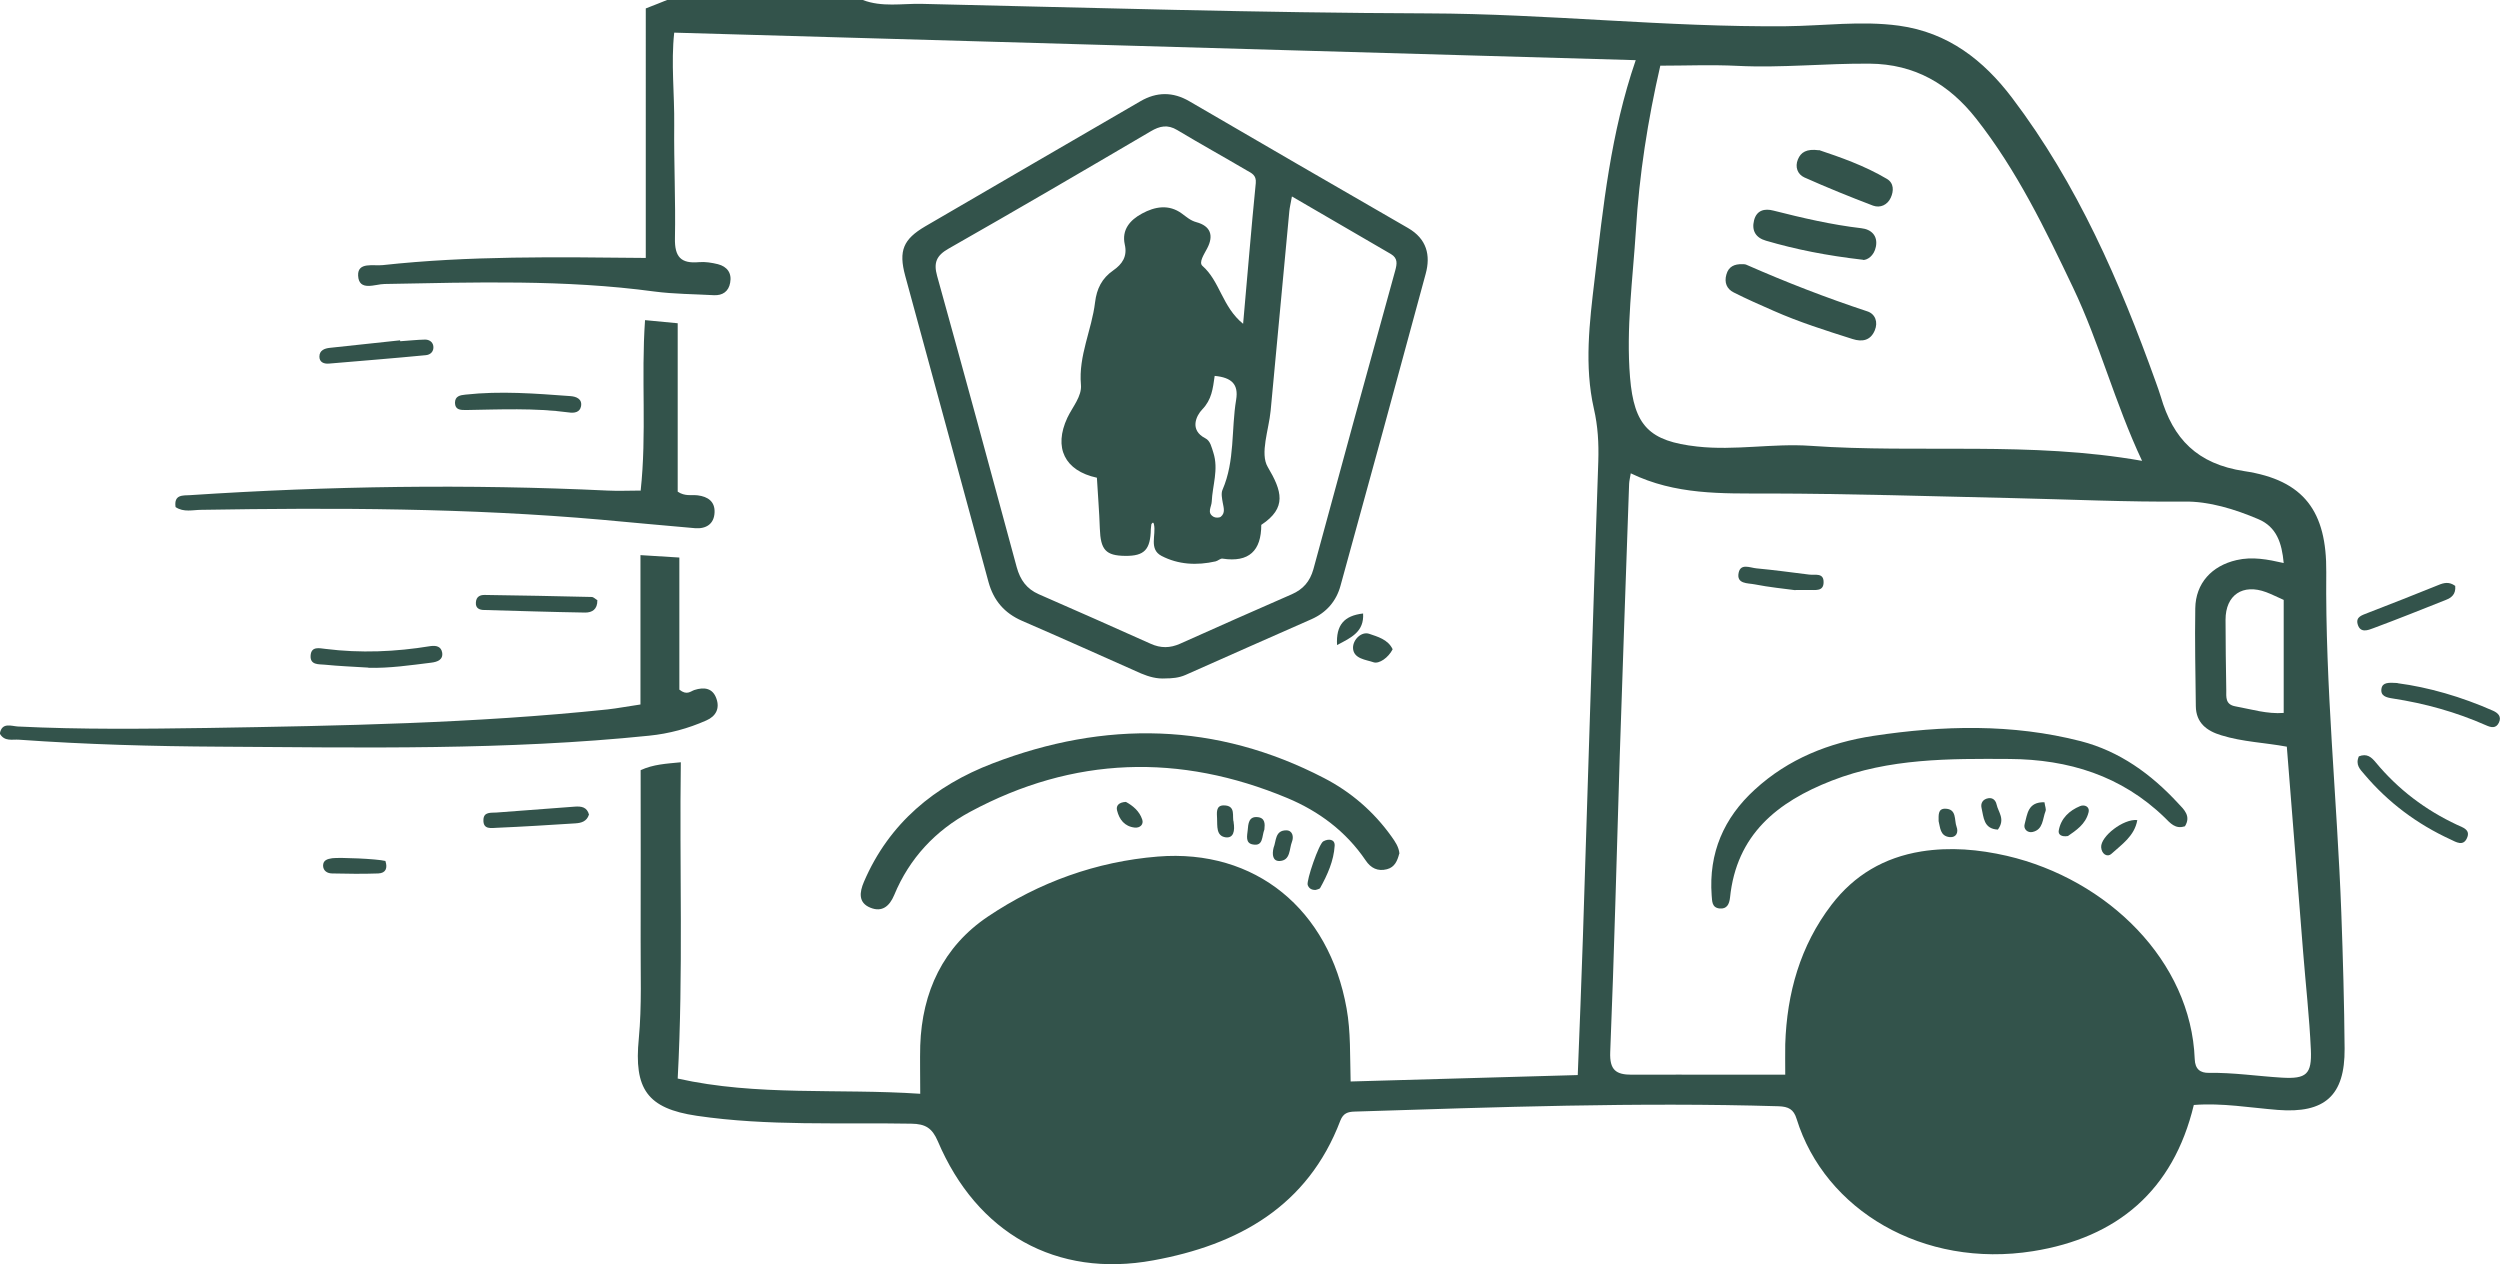
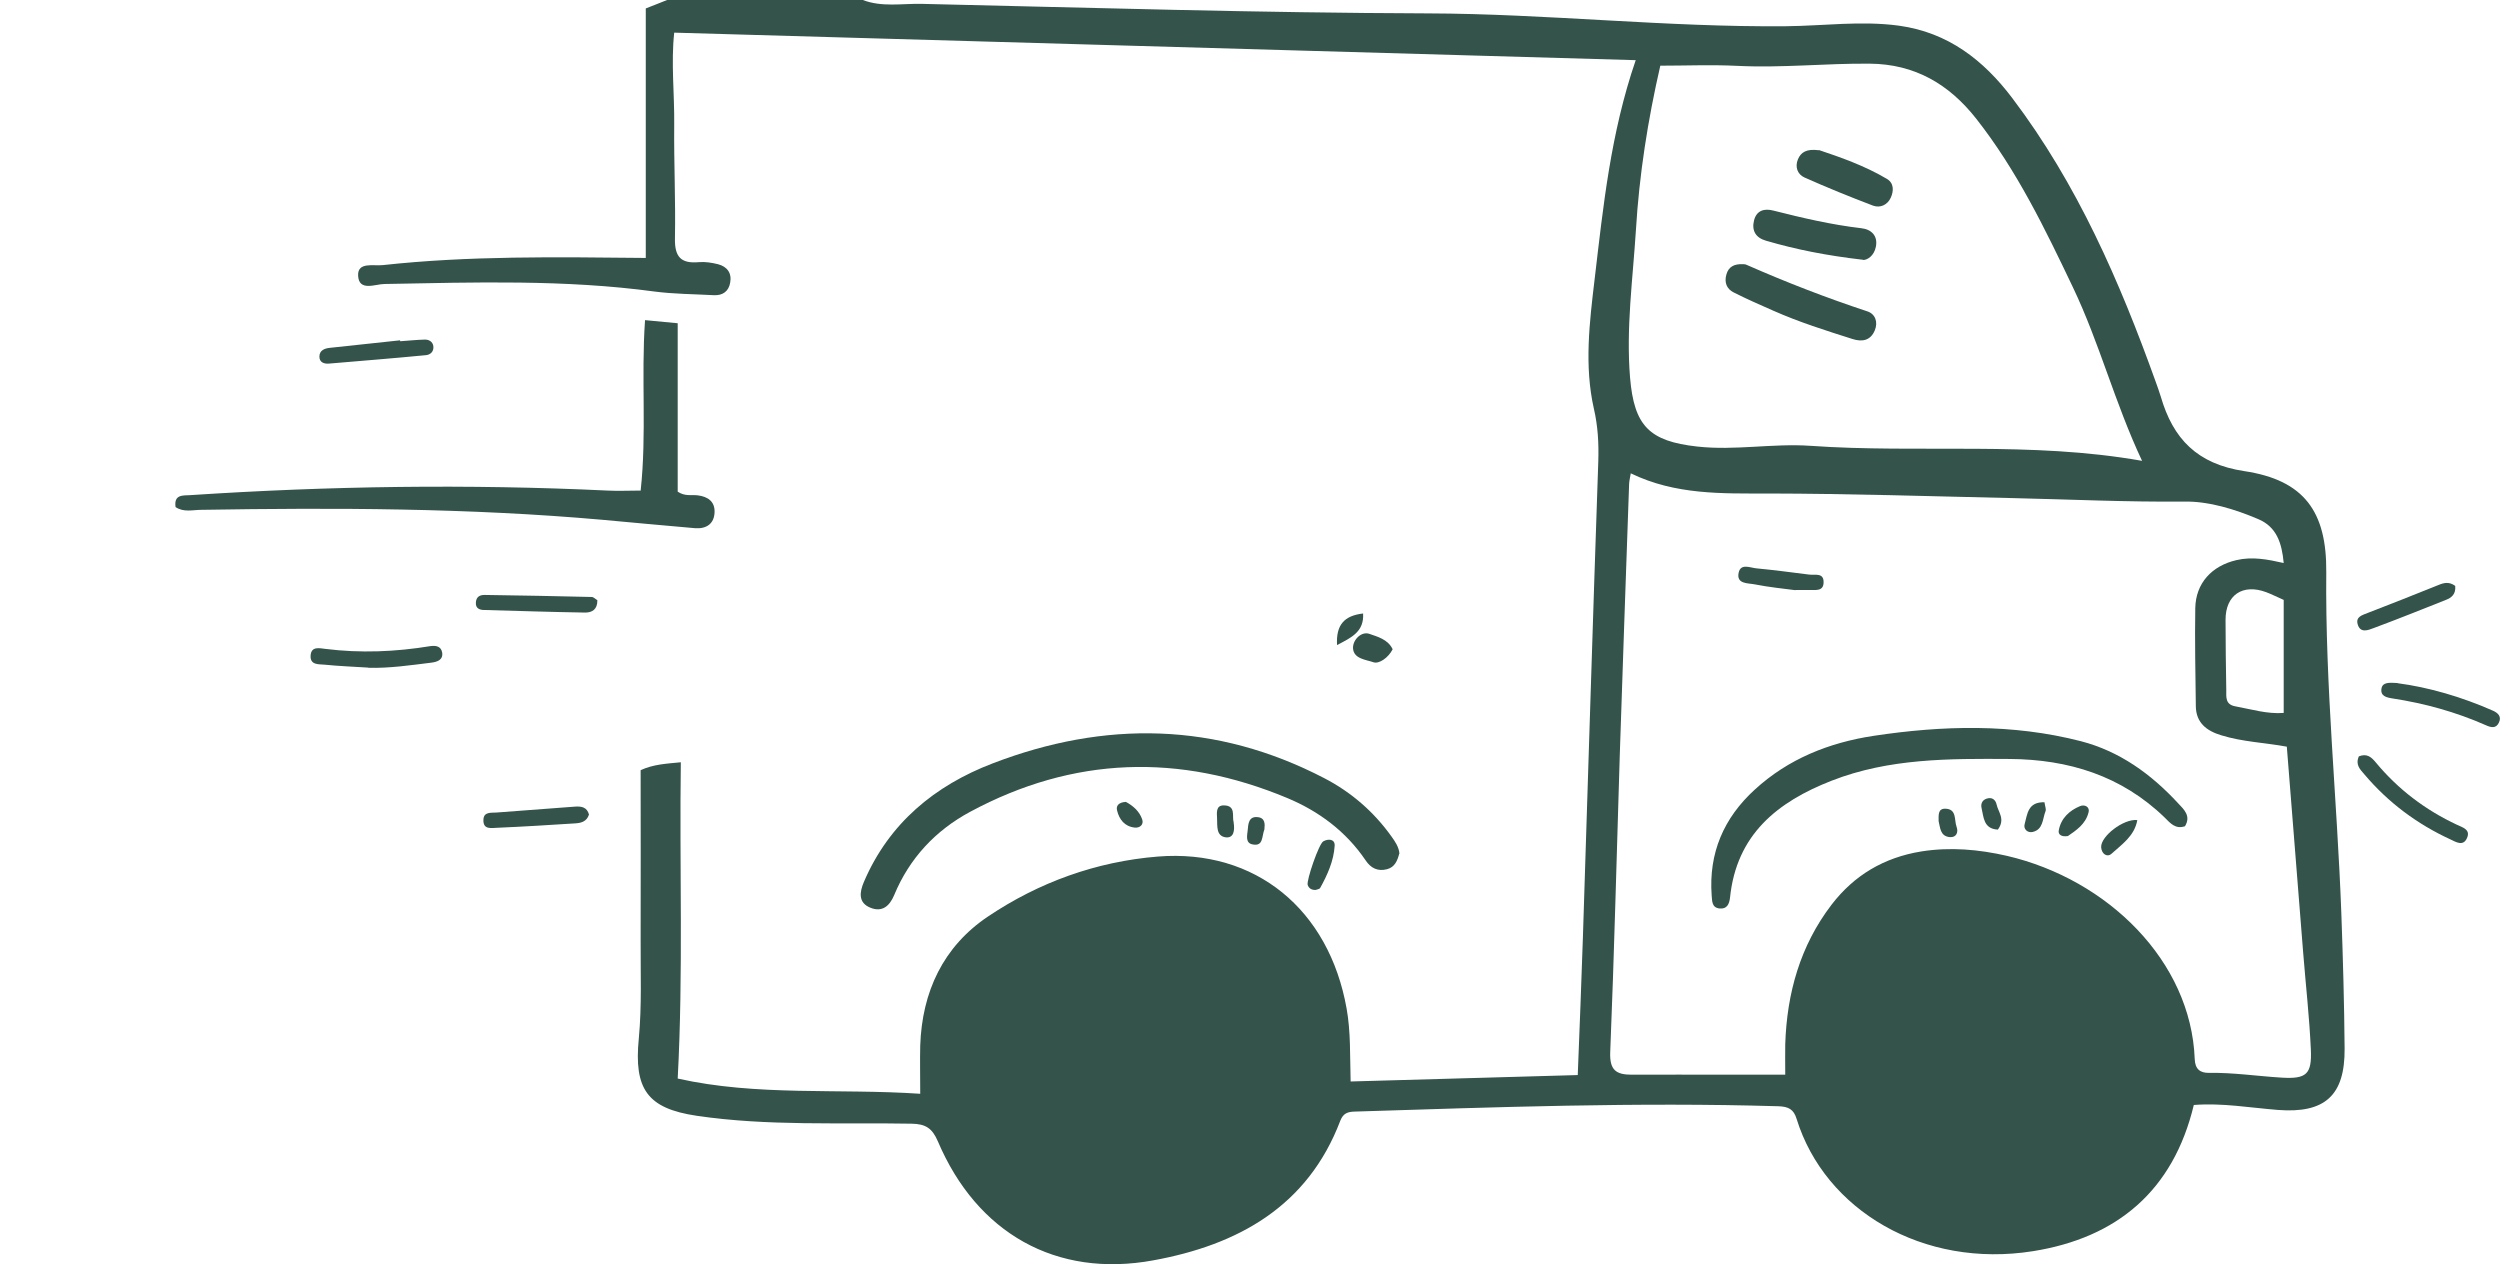
<svg xmlns="http://www.w3.org/2000/svg" id="Layer_2" viewBox="0 0 136.27 68.9">
  <defs>
    <style>.cls-1{fill:#33534b;}</style>
  </defs>
  <g id="Layer_1-2">
    <g id="fbyTFr.tif">
      <path class="cls-1" d="m47.03,0c1.04.4,2.13.19,3.19.21,9.2.21,18.4.49,27.6.52,6.52.02,13.01.76,19.53.7,2.05-.02,4.1-.31,6.16-.03,2.68.37,4.61,1.88,6.17,3.94,3.55,4.69,5.86,10,7.83,15.49.09.26.19.52.27.79.67,2.3,1.98,3.67,4.55,4.06,3.27.49,4.5,2.21,4.47,5.51-.06,6.2.59,12.37.82,18.56.09,2.47.16,4.94.18,7.41.02,2.56-1.08,3.54-3.64,3.34-1.52-.12-3.03-.39-4.58-.27-1.12,4.67-4.18,7.24-8.77,7.97-5.99.95-11.34-2.24-12.88-7.21-.16-.53-.45-.67-.98-.69-7.71-.23-15.4.05-23.1.29-.39.01-.63.09-.79.49-1.78,4.69-5.59,6.78-10.2,7.62-5.29.97-9.61-1.48-11.74-6.49-.31-.72-.67-.95-1.45-.96-3.9-.07-7.81.14-11.69-.43-2.71-.4-3.43-1.47-3.16-4.21.17-1.8.09-3.62.1-5.43.01-3.06,0-6.12,0-9.2.7-.32,1.38-.35,2.19-.43-.08,5.74.14,11.4-.17,17.24,4.33.97,8.75.53,13.22.83,0-.99-.02-1.81,0-2.63.1-2.93,1.25-5.39,3.69-7.03,2.78-1.87,5.92-3,9.26-3.27,5.33-.43,9.33,2.89,10.29,8.28.23,1.28.18,2.56.22,3.98,4.11-.12,8.19-.23,12.38-.35.1-2.56.2-5.02.28-7.48.28-8.66.54-17.32.84-25.98.03-.98-.02-1.9-.24-2.86-.53-2.34-.24-4.71.04-7.06.47-3.97.87-7.95,2.24-11.94-17.53-.5-34.93-1-52.41-1.5-.18,1.66.02,3.35,0,5.05-.02,2.05.08,4.11.04,6.16-.02,1.01.32,1.39,1.31,1.3.34-.03.7.03,1.03.11.51.13.77.49.67,1.01-.08.47-.41.71-.9.68-1.08-.06-2.16-.06-3.23-.2-4.89-.66-9.8-.5-14.71-.41-.5,0-1.4.43-1.44-.46-.03-.76.84-.51,1.35-.57,4.69-.51,9.39-.44,14.33-.39V.46c.53-.21.85-.33,1.16-.46,3.56,0,7.12,0,10.67,0Zm77.62,40.7c-1.18-.22-2.41-.26-3.57-.62-.8-.24-1.38-.68-1.39-1.59-.02-1.78-.06-3.55-.03-5.33.02-1.37.9-2.32,2.25-2.63.86-.2,1.69-.04,2.57.16-.1-1.1-.39-1.97-1.38-2.39-1.29-.55-2.7-.98-4.03-.96-3.14.03-6.27-.12-9.4-.19-4.42-.1-8.84-.24-13.27-.25-2.55,0-5.08.08-7.51-1.1-.04.24-.08.4-.09.57-.17,4.94-.35,9.87-.51,14.81-.17,5.39-.3,10.78-.52,16.17-.04.98.32,1.23,1.17,1.23,1.71-.01,3.42,0,5.13,0,1.07,0,2.13,0,3.24,0,0-.63-.01-1.15,0-1.66.09-2.78.81-5.36,2.52-7.6,1.24-1.62,2.87-2.58,4.9-2.91,1.58-.25,3.13-.11,4.66.24,5.5,1.28,10.04,5.74,10.24,11.08.02.55.3.76.78.75,1.33-.02,2.64.18,3.96.26,1.35.08,1.65-.18,1.59-1.53-.08-1.77-.28-3.54-.42-5.3-.3-3.71-.59-7.42-.89-11.21Zm-7.89-15.58c-1.49-3.17-2.32-6.42-3.76-9.44-1.53-3.21-3.07-6.4-5.28-9.21-1.48-1.88-3.34-2.98-5.81-3-2.4-.02-4.8.24-7.2.12-1.41-.07-2.83-.01-4.21-.01-.68,2.96-1.15,5.95-1.33,8.97-.17,2.67-.54,5.33-.32,8.02.22,2.65,1.05,3.48,3.66,3.77,2.06.23,4.11-.18,6.16-.04,5.97.42,11.99-.26,18.09.82Zm7.72,13.74v-6.16c-.38-.17-.66-.31-.95-.42-1.28-.48-2.22.15-2.22,1.5,0,1.28.02,2.56.04,3.84,0,.37-.06.78.49.88.88.16,1.74.43,2.64.36Z" />
-       <path class="cls-1" d="m63.52,36.98c-.46.03-.89-.09-1.32-.27-2.16-.96-4.32-1.93-6.49-2.87-.96-.42-1.55-1.1-1.83-2.12-1.5-5.56-3.03-11.12-4.54-16.69-.37-1.37-.1-1.99,1.09-2.69,3.91-2.28,7.82-4.55,11.73-6.82.89-.52,1.78-.52,2.67,0,3.97,2.31,7.94,4.62,11.92,6.91,1.02.59,1.24,1.48.96,2.5-1.53,5.67-3.08,11.33-4.64,16.99-.23.85-.77,1.47-1.58,1.83-2.29,1.01-4.58,2.02-6.87,3.04-.36.16-.74.19-1.12.19Zm6.9-26.27c-.07.4-.12.59-.14.79-.34,3.63-.68,7.26-1.02,10.89-.1,1.04-.59,2.33-.16,3.06.78,1.32,1.06,2.23-.35,3.16,0,1.41-.67,2.06-2.11,1.84-.12-.02-.25.12-.38.15-1.02.23-2.03.18-2.95-.3-.7-.37-.28-1.14-.41-1.72-.02-.11-.07-.12-.14-.01,0,.07-.03.17-.03.27-.02,1.12-.35,1.47-1.39,1.46-1.07-.01-1.35-.33-1.39-1.49-.03-.93-.11-1.86-.16-2.77-1.76-.38-2.37-1.64-1.61-3.27.28-.59.8-1.17.74-1.8-.14-1.58.59-2.98.77-4.49.09-.74.37-1.31.99-1.74.49-.34.78-.76.63-1.41-.18-.81.29-1.34.94-1.69.7-.38,1.46-.52,2.17,0,.25.18.46.38.79.47.78.21.96.73.59,1.43-.16.31-.47.76-.26.95.96.84,1.08,2.24,2.22,3.16.24-2.66.44-5.17.69-7.67.04-.44-.23-.54-.49-.69-1.26-.74-2.54-1.45-3.79-2.2-.53-.32-.96-.22-1.45.07-3.66,2.15-7.32,4.29-11.01,6.39-.67.38-.83.77-.63,1.49,1.47,5.29,2.91,10.58,4.34,15.88.19.69.54,1.18,1.2,1.47,2.04.89,4.07,1.79,6.1,2.7.55.25,1.06.24,1.6,0,2.03-.91,4.06-1.81,6.1-2.7.61-.27.98-.69,1.17-1.36,1.47-5.43,2.96-10.86,4.46-16.28.1-.37.15-.67-.23-.9-1.74-1.01-3.48-2.02-5.38-3.13Zm-4.21,9.78c-.1.7-.16,1.29-.68,1.83-.32.33-.71,1.12.17,1.57.28.14.34.49.44.79.29.91-.05,1.78-.09,2.66-.01.29-.28.61.1.83.1.06.3.06.39,0,.26-.21.16-.49.11-.77-.04-.23-.1-.51-.01-.71.68-1.57.47-3.28.74-4.9.14-.85-.25-1.21-1.16-1.3Z" />
-       <path class="cls-1" d="m34.93,30.26c.8.05,1.38.09,2.1.13v7.2c.41.33.61.09.82.02.53-.17,1-.11,1.2.47.19.53-.02.96-.55,1.19-.99.44-2.03.72-3.11.83-7.78.8-15.58.65-23.39.6-3.66-.02-7.31-.12-10.96-.38-.36-.03-.79.12-1.05-.33.11-.64.63-.41.98-.39,3.45.17,6.89.13,10.34.08,7.28-.12,14.55-.25,21.8-1.01.55-.06,1.1-.17,1.8-.27v-8.14Z" />
      <path class="cls-1" d="m76.27,46.53c-.1.38-.24.74-.67.85-.5.13-.88-.06-1.16-.48-1.07-1.58-2.55-2.68-4.27-3.4-5.87-2.45-11.66-2.28-17.29.75-1.88,1.01-3.31,2.53-4.14,4.54-.26.62-.67.94-1.29.69-.68-.27-.6-.85-.36-1.41,1.37-3.2,3.86-5.25,7.02-6.46,6.12-2.35,12.18-2.25,18.06.8,1.47.76,2.71,1.83,3.68,3.19.2.28.4.57.43.93Z" />
      <path class="cls-1" d="m34.92,26.75c.34-3.11.02-6.17.24-9.3.62.06,1.16.11,1.78.17v9.18c.4.27.76.16,1.09.2.56.07.94.34.92.92-.02.64-.46.92-1.07.87-1.69-.14-3.38-.31-5.08-.46-7.26-.64-14.54-.66-21.82-.54-.47,0-.96.15-1.41-.15-.1-.69.39-.63.79-.65,7.58-.5,15.17-.61,22.76-.25.58.03,1.17,0,1.78,0Z" />
      <path class="cls-1" d="m128.57,41.23c.45-.18.69.04.93.33,1.22,1.47,2.7,2.59,4.43,3.4.3.14.75.26.54.72-.2.46-.58.23-.89.08-1.83-.84-3.41-2.02-4.71-3.56-.22-.26-.5-.51-.29-.98Z" />
      <path class="cls-1" d="m20.08,36.39c-.8-.05-1.6-.08-2.39-.16-.31-.03-.79.03-.76-.49.03-.54.5-.4.81-.37,1.91.24,3.82.16,5.71-.15.33-.05.59.02.65.34.07.4-.26.52-.59.56-1.14.14-2.28.31-3.43.28Z" />
      <path class="cls-1" d="m32.56,32.72c.01.5-.29.67-.66.67-1.84-.03-3.67-.09-5.5-.14-.26,0-.49-.09-.46-.42.02-.31.23-.41.5-.4,1.94.03,3.87.06,5.81.11.11,0,.22.13.32.18Z" />
-       <path class="cls-1" d="m31,22.48c-1.87-.25-3.74-.16-5.61-.13-.3,0-.58-.01-.59-.39,0-.37.28-.42.57-.45,1.91-.21,3.81-.06,5.71.08.32.02.67.15.59.56-.06.32-.36.38-.67.33Z" />
      <path class="cls-1" d="m130.69,37.24c1.68.22,3.48.74,5.2,1.5.27.12.48.32.32.65-.16.33-.42.27-.71.14-1.63-.72-3.33-1.19-5.09-1.46-.33-.05-.67-.13-.6-.54.06-.34.39-.33.87-.3Z" />
      <path class="cls-1" d="m21.82,18.6c.45-.03.9-.08,1.35-.09.21,0,.41.11.45.35.04.3-.16.48-.41.5-1.76.17-3.53.31-5.29.46-.27.02-.51-.08-.51-.38,0-.35.29-.45.57-.48,1.28-.14,2.55-.27,3.83-.41,0,.01,0,.03,0,.04Z" />
      <path class="cls-1" d="m32.1,44.41c-.12.37-.42.45-.74.47-1.42.09-2.84.18-4.25.24-.32.01-.78.12-.76-.43.01-.45.41-.38.71-.4,1.42-.11,2.83-.21,4.25-.32.39-.03.69.02.8.45Z" />
      <path class="cls-1" d="m133.83,31.94c.04.46-.21.64-.51.76-1.31.52-2.63,1.05-3.95,1.54-.29.11-.72.29-.86-.22-.11-.41.26-.49.55-.61,1.29-.5,2.57-1,3.85-1.52.31-.13.59-.19.91.04Z" />
-       <path class="cls-1" d="m21.01,46.94c.12.37.03.65-.39.67-.84.03-1.67.02-2.51,0-.27,0-.49-.14-.5-.42,0-.31.24-.37.5-.41.4-.05,2.42.03,2.9.15Z" />
      <path class="cls-1" d="m75.91,35.39c-.23.46-.74.81-1.04.71-.39-.14-1.1-.18-1.12-.78-.01-.46.47-.92.89-.77.43.15,1.02.3,1.27.84Z" />
      <path class="cls-1" d="m71.7,48.51c-.21,0-.35-.08-.42-.27-.08-.24.61-2.25.85-2.38.29-.16.64-.12.62.24-.05.82-.39,1.58-.79,2.3-.04.07-.18.08-.25.11Z" />
      <path class="cls-1" d="m72.88,35.16c-.06-1.09.38-1.6,1.42-1.72.06.99-.63,1.31-1.42,1.72Z" />
      <path class="cls-1" d="m67.24,44.81c.08.48,0,.89-.44.83-.52-.08-.44-.62-.46-1.02-.01-.3-.08-.72.36-.72.71,0,.43.64.55.92Z" />
-       <path class="cls-1" d="m69.42,46.21c.15-.36.07-.95.69-.95.35,0,.42.36.31.63-.15.38-.07,1-.65,1.04-.4.03-.44-.35-.35-.72Z" />
      <path class="cls-1" d="m61.37,43.71c.37.2.74.5.89.96.09.26-.11.47-.41.44-.55-.06-.84-.44-.96-.93-.07-.27.1-.45.48-.47Z" />
      <path class="cls-1" d="m68.92,45.21c-.15.38-.05.93-.63.82-.42-.07-.31-.48-.28-.78.03-.34.05-.76.54-.71.42.04.4.39.37.66Z" />
      <path class="cls-1" d="m119.08,45.04c-.5.17-.79-.18-1.08-.47-2.36-2.29-5.25-3.18-8.47-3.2-3.28-.02-6.55-.04-9.68,1.18-2.98,1.16-5.2,2.95-5.55,6.38-.04.34-.16.63-.57.59-.43-.05-.4-.4-.43-.71-.17-2.31.66-4.23,2.35-5.77,1.83-1.68,4.05-2.56,6.47-2.93,3.78-.57,7.56-.67,11.3.29,2.12.55,3.83,1.79,5.3,3.38.32.34.73.7.37,1.27Z" />
      <path class="cls-1" d="m97.86,32.17c-.59-.08-1.42-.16-2.23-.32-.36-.07-.99-.01-.86-.63.11-.53.63-.27.97-.24.96.09,1.92.22,2.88.34.31.04.79-.12.78.42,0,.51-.45.41-.78.42-.17,0-.35,0-.75,0Z" />
      <path class="cls-1" d="m116.5,44.7c-.15.87-.85,1.33-1.41,1.84-.24.21-.54,0-.56-.36-.03-.59,1.21-1.56,1.97-1.48Z" />
      <path class="cls-1" d="m112.72,45.57c-.35.06-.55-.08-.5-.31.12-.66.58-1.08,1.16-1.32.23-.1.55.02.46.35-.16.64-.69.98-1.12,1.28Z" />
      <path class="cls-1" d="m108.9,45.22c-.79-.04-.77-.68-.89-1.18-.06-.26.07-.48.37-.53.25-.04.4.12.45.34.09.42.49.8.07,1.37Z" />
      <path class="cls-1" d="m111.44,43.73c.03.22.1.37.06.48-.17.42-.12,1.01-.71,1.14-.27.06-.51-.16-.43-.43.15-.53.16-1.22,1.09-1.19Z" />
      <path class="cls-1" d="m105.67,44.76c0-.33-.04-.67.34-.68.67,0,.5.62.64.99.11.29-.01.59-.37.56-.54-.05-.52-.54-.61-.87Z" />
      <path class="cls-1" d="m94.98,14.4c.07,0,.14,0,.21.03,2.16.95,4.35,1.8,6.59,2.54.44.14.6.59.41,1.04-.23.55-.68.64-1.21.47-1.45-.46-2.91-.92-4.31-1.54-.73-.32-1.46-.64-2.17-1-.38-.19-.52-.54-.4-.97.12-.45.45-.58.87-.57Z" />
      <path class="cls-1" d="m101.55,14.16c-1.99-.23-3.65-.56-5.29-1.04-.56-.16-.79-.55-.65-1.11.14-.55.57-.66,1.06-.53,1.58.4,3.16.77,4.79.96.54.06.91.41.79,1.01-.1.51-.48.73-.7.72Z" />
      <path class="cls-1" d="m99.15,8.18c1.13.38,2.47.84,3.7,1.57.39.23.38.66.21,1.03-.18.39-.57.57-.96.43-1.26-.48-2.52-.99-3.75-1.54-.37-.17-.52-.57-.35-.98.16-.39.47-.59,1.14-.5Z" />
    </g>
  </g>
</svg>